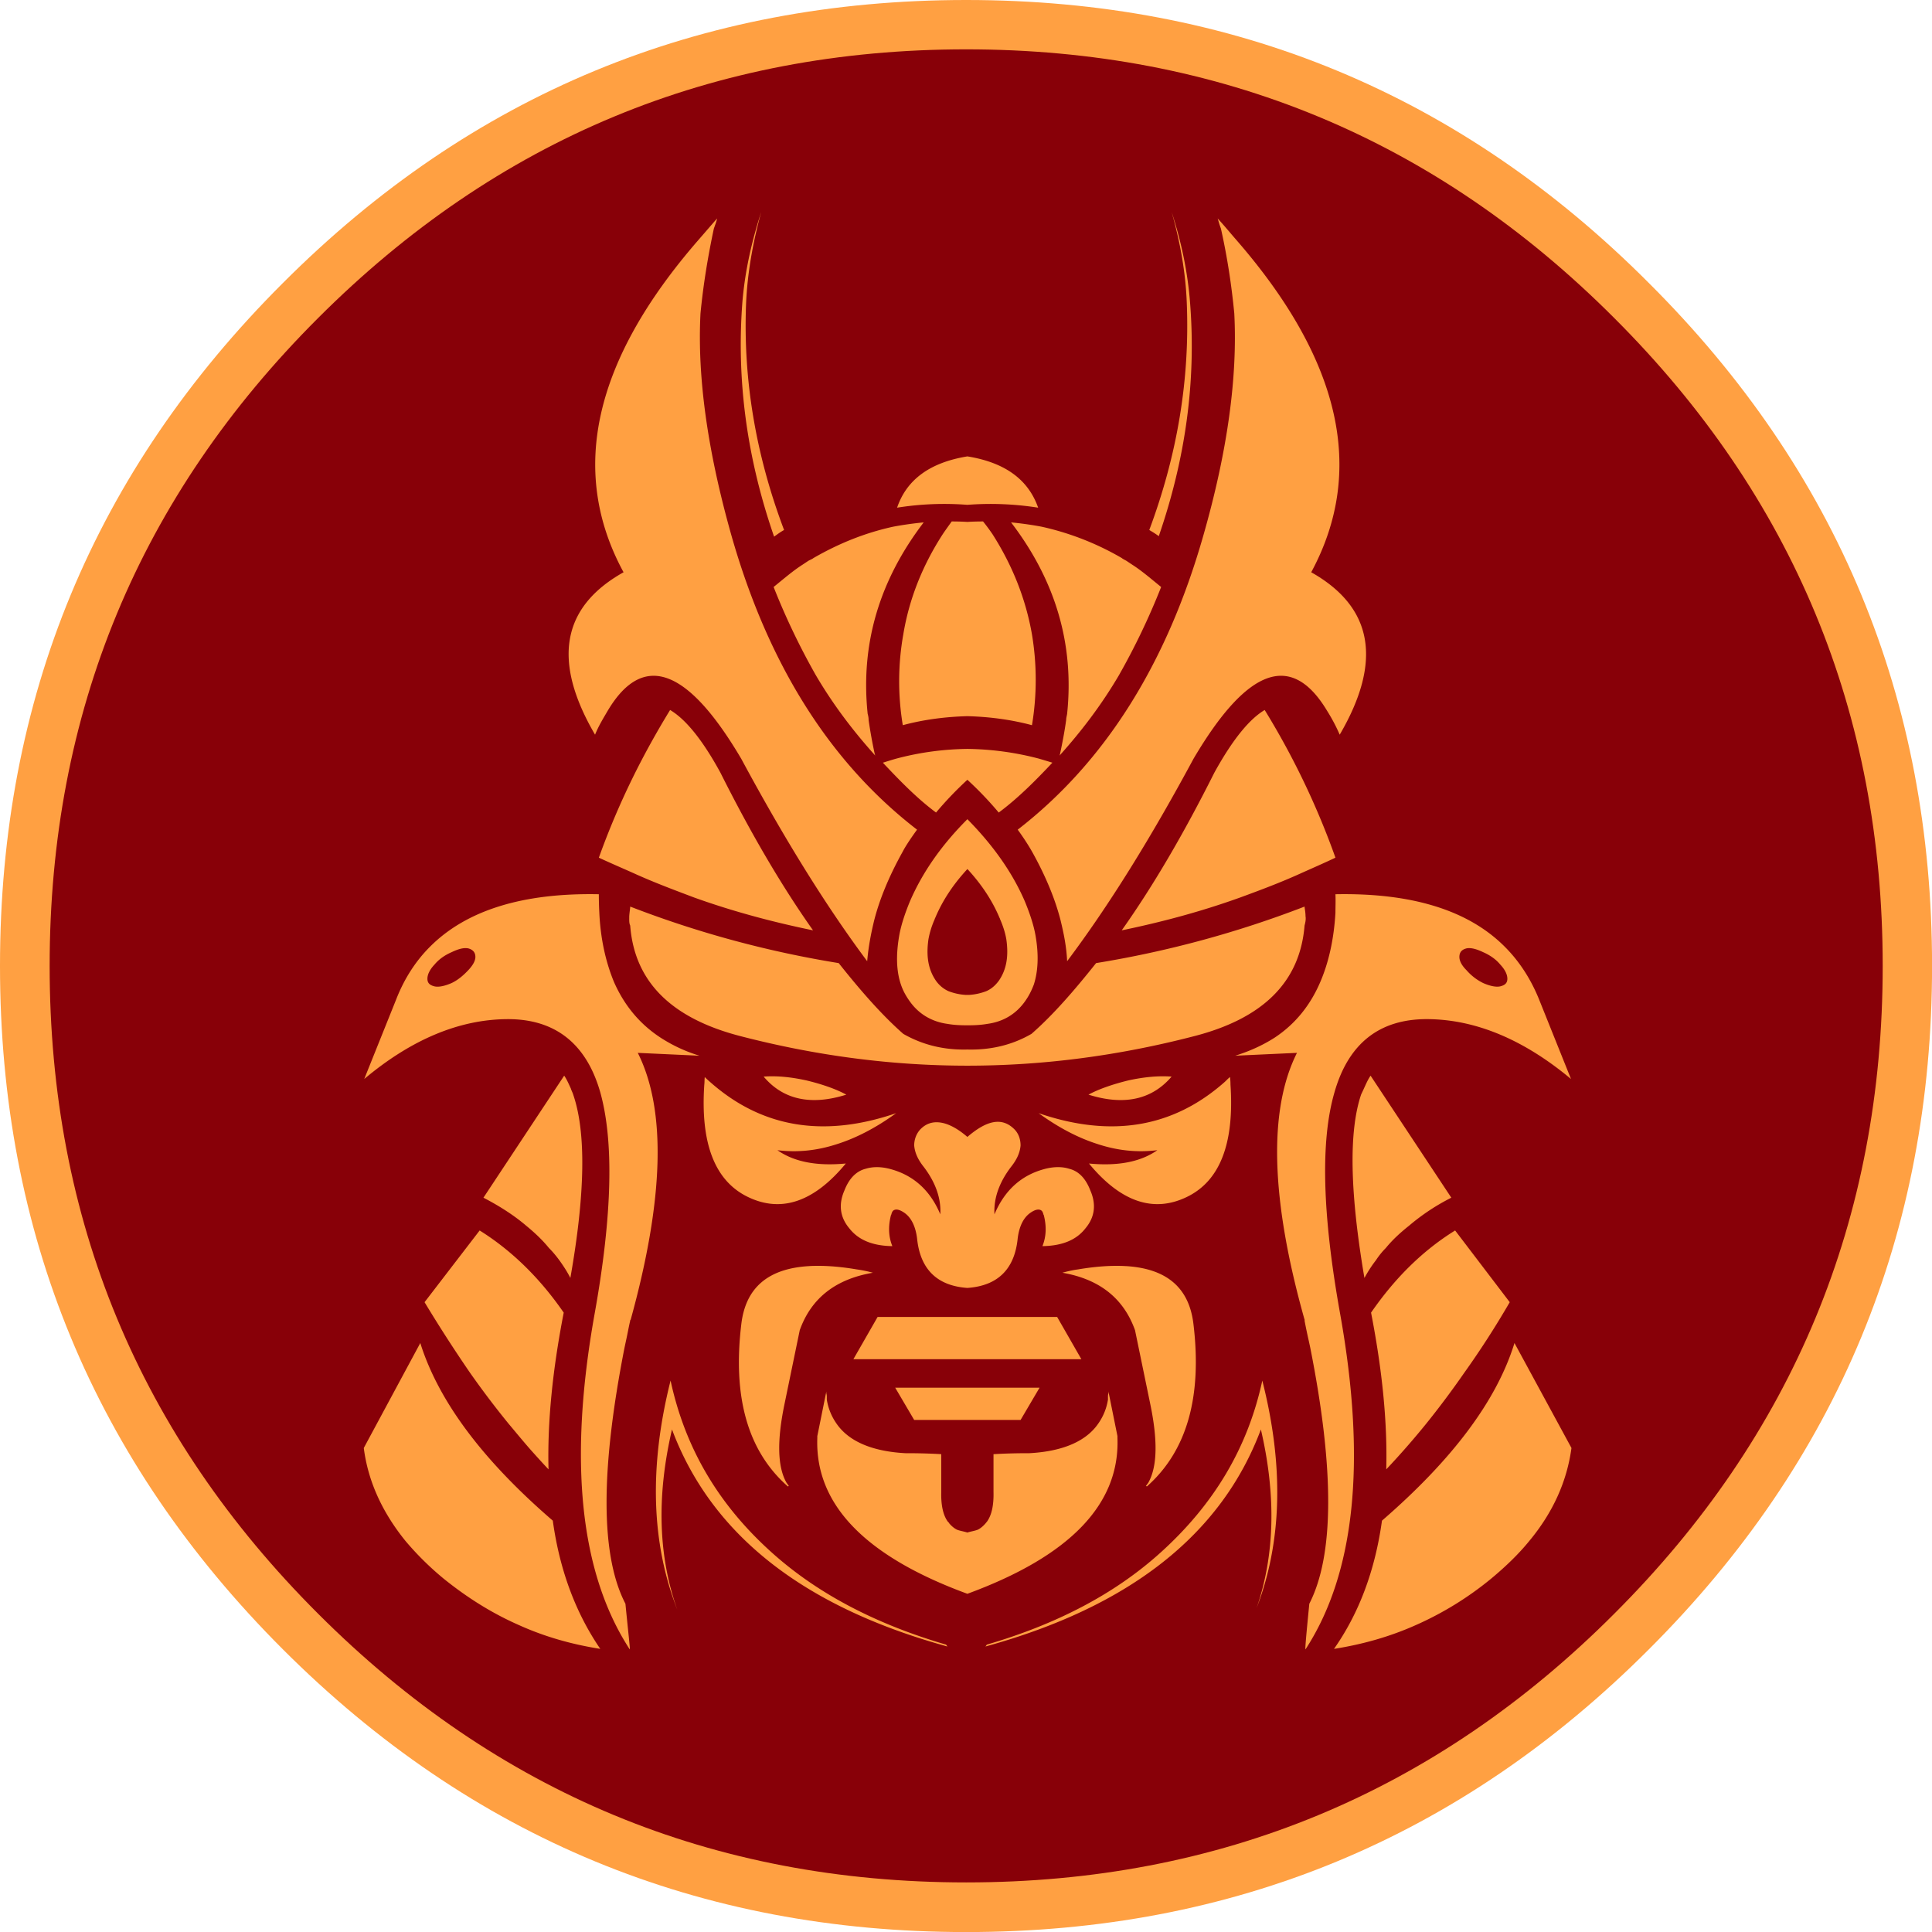
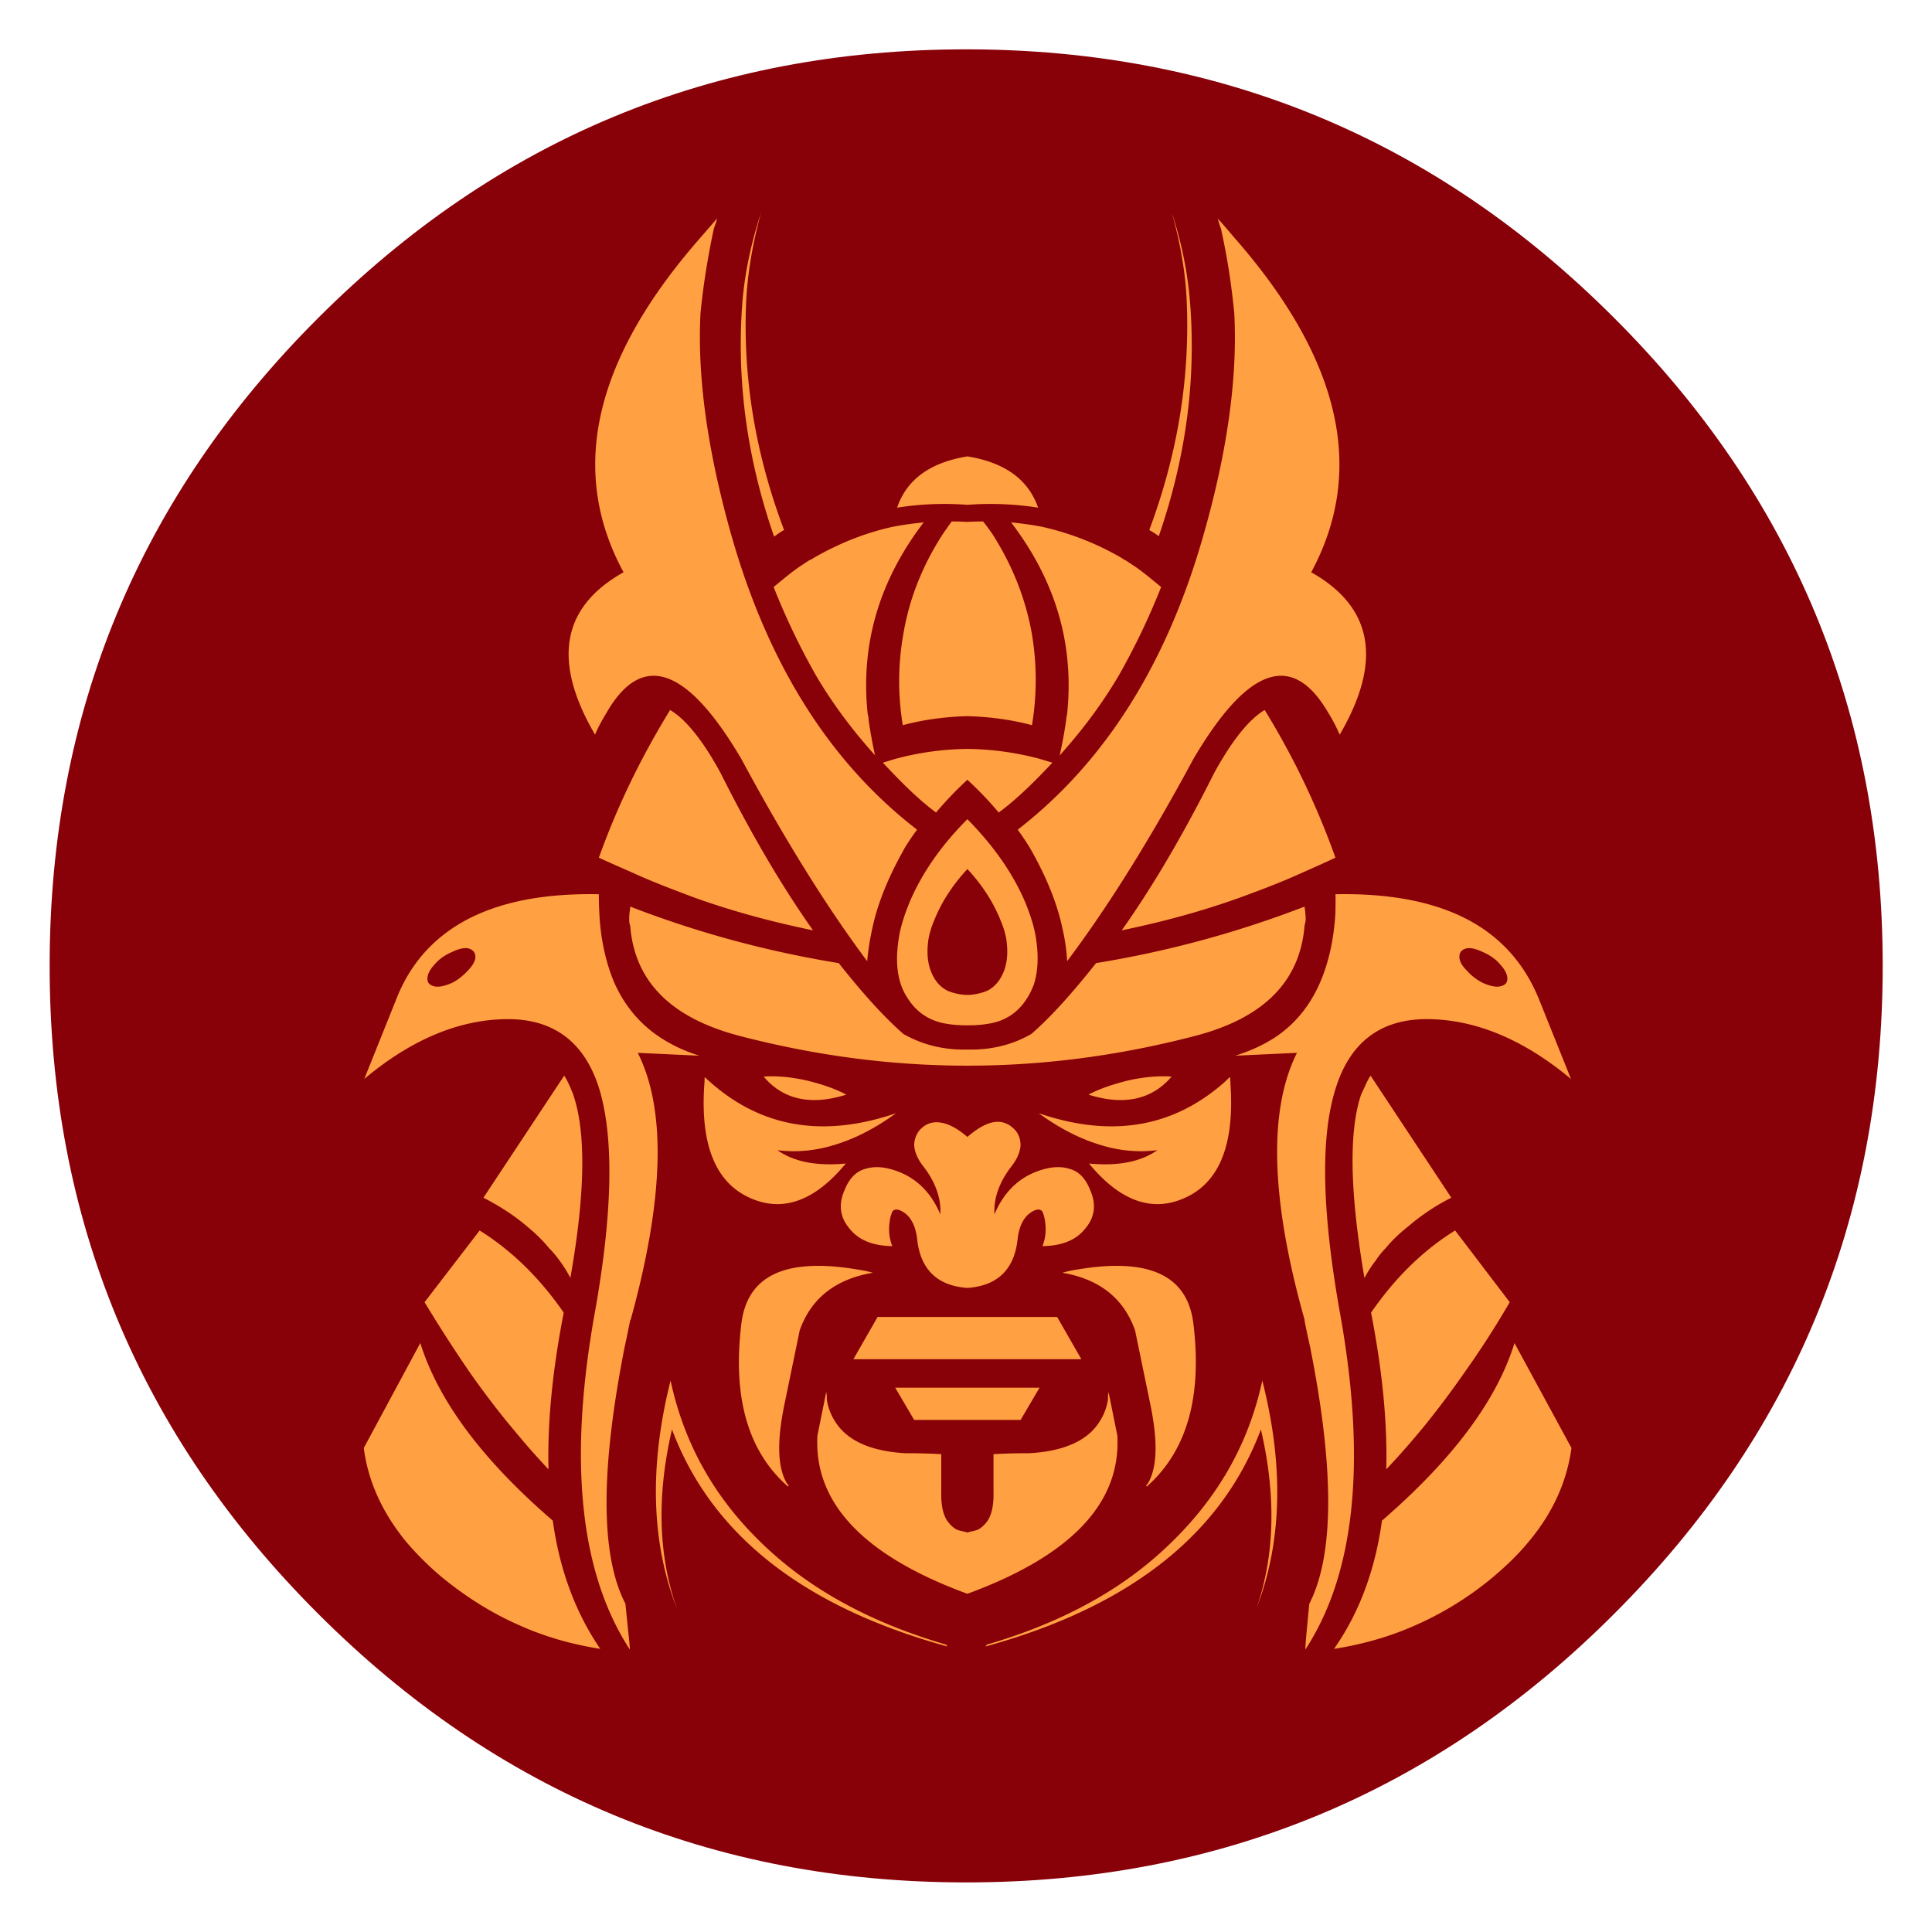
<svg xmlns="http://www.w3.org/2000/svg" xmlns:ns1="http://vectornator.io" viewBox="0 0 127.13 127.13" fill-rule="evenodd" clip-rule="evenodd" stroke-linecap="round" stroke-linejoin="round">
  <g ns1:layerName="logo">
-     <path d="M127.134 63.557c0-17.573-6.196-32.536-18.629-44.928C96.113 6.196 81.15 0 63.577 0 46.004 0 31.021 6.196 18.609 18.629 6.196 31.021 0 45.984 0 63.557c0 17.573 6.196 32.556 18.609 44.968 12.412 12.413 27.395 18.609 44.968 18.609 17.573 0 32.536-6.196 44.928-18.609 12.433-12.412 18.629-27.395 18.629-44.968" fill="#ffa042" />
    <path d="M123.886 63.557c0-16.656-5.897-30.882-17.672-42.637C94.458 9.145 80.234 3.247 63.576 3.247c-16.676 0-30.86 5.898-42.637 17.673C9.164 32.675 3.267 46.901 3.267 63.557c0 16.676 5.897 30.882 17.672 42.637 11.776 11.775 25.961 17.673 42.637 17.673 16.657 0 30.882-5.898 42.638-17.673 11.775-11.755 17.672-25.961 17.672-42.637" fill="#880008" />
    <path d="M50.094 13.938c-.629 1.936-1.086 3.935-1.25 6.03-.38 5.14.32 10.224 2.093 15.345.22-.16.437-.319.657-.438-1.873-4.961-2.7-9.925-2.5-14.906.092-2.08.464-4.087 1-6.032zm27 0c.55 1.944.926 3.952 1 6.03.199 4.982-.616 9.946-2.469 14.907.188.112.43.256.625.406 1.765-5.11 2.46-10.182 2.063-15.312-.158-2.096-.59-4.095-1.22-6.032zm-29.906.437c-.439.498-.833.96-1.25 1.438-6.855 7.89-8.533 15.168-4.907 21.843-4.084 2.291-4.704 5.846-1.875 10.688.24-.598.566-1.116.844-1.594 2.311-3.865 5.235-2.83 8.781 3.188 2.79 5.18 5.532 9.626 8.282 13.312.08-.937.248-1.822.468-2.719.338-1.315.94-2.826 1.875-4.5.14-.278.459-.78.938-1.437-5.76-4.443-9.808-10.907-12.219-19.375-1.554-5.5-2.25-10.37-2.031-14.594.179-1.853.477-3.69.875-5.563.02-.08.042-.108.062-.187.06-.159.117-.321.157-.5zm32.937 0c.06.179.096.341.156.5.02.079.043.107.063.188.418 1.873.696 3.709.875 5.562.22 4.224-.457 9.095-2.031 14.594-2.41 8.468-6.481 14.932-12.22 19.375.479.658.78 1.16.938 1.437.937 1.674 1.537 3.185 1.875 4.5.22.897.398 1.782.438 2.719 2.769-3.686 5.522-8.133 8.312-13.313 3.546-6.017 6.45-7.052 8.781-3.187.3.478.585.996.844 1.594 2.83-4.842 2.19-8.397-1.875-10.688 3.606-6.675 1.948-13.953-4.906-21.843-.418-.479-.792-.94-1.25-1.438zM63.656 30.031c-2.43.398-3.988 1.502-4.625 3.375a19.798 19.798 0 0 1 4.625-.187 20.109 20.109 0 0 1 4.657.187c-.659-1.873-2.206-2.977-4.657-3.375zm-1.031 4.282c-.199.279-.394.544-.594.843-1.354 2.092-2.215 4.302-2.593 6.594a17.618 17.618 0 0 0-.032 5.969c1.414-.38 2.836-.554 4.25-.594 1.415.04 2.835.215 4.25.594a18.164 18.164 0 0 0 0-5.969c-.399-2.292-1.259-4.502-2.594-6.594a12.8 12.8 0 0 0-.624-.843c-.359 0-.713.01-1.032.03-.319-.02-.672-.03-1.031-.03zm-1.844.062a22.26 22.26 0 0 0-2 .281c-1.833.4-3.557 1.087-5.25 2.063-.1.08-.245.128-.343.187l-.376.25c-.653.416-1.276.962-1.906 1.469a45.993 45.993 0 0 0 2.782 5.813c1.166 1.982 2.488 3.704 3.906 5.28l-.032-.093a31.365 31.365 0 0 1-.406-2.25c0-.139-.022-.266-.062-.406-.48-4.602.778-8.788 3.687-12.594zm5.75 0c2.91 3.806 4.166 7.992 3.688 12.594-.02.14-.063.267-.063.406-.1.738-.246 1.493-.406 2.25l-.031.094c1.417-1.577 2.74-3.299 3.906-5.282a45.924 45.924 0 0 0 2.781-5.812c-.631-.507-1.252-1.053-1.906-1.469l-.375-.25c-.1-.059-.213-.107-.313-.187a18.328 18.328 0 0 0-5.28-2.063 22.22 22.22 0 0 0-2-.281zM44.094 46.719c-1.731 2.829-3.341 5.97-4.688 9.718.776.36 1.555.693 2.313 1.032 1.315.598 2.654 1.096 3.968 1.593 2.607.935 5.21 1.62 7.813 2.157-2.058-2.91-4.078-6.354-6.094-10.375-1.224-2.244-2.332-3.546-3.312-4.125zm39.125 0c-.976.579-2.076 1.881-3.313 4.125-2.016 4.021-4.033 7.465-6.094 10.375 2.595-.537 5.185-1.223 7.782-2.157 1.355-.497 2.685-.995 4-1.593.757-.34 1.524-.672 2.281-1.032a51.631 51.631 0 0 0-4.656-9.718zM63.656 49.28c-1.574.02-3.11.226-4.625.625-.322.087-.63.189-.937.282 1.112 1.178 2.236 2.342 3.5 3.28a23.295 23.295 0 0 1 2.062-2.156 23.166 23.166 0 0 1 2.063 2.157c1.27-.943 2.414-2.096 3.531-3.282-.31-.094-.624-.191-.938-.28a19.344 19.344 0 0 0-4.656-.626zm0 4.625c-1.713 1.714-2.964 3.514-3.781 5.407-.378.915-.619 1.705-.719 2.343-.199 1.195-.174 2.248.125 3.125.14.418.336.766.594 1.125.598.836 1.453 1.329 2.469 1.469.459.08.894.094 1.312.094.418 0 .855-.014 1.313-.094 1.036-.14 1.87-.633 2.469-1.469.258-.359.434-.707.593-1.125.28-.877.324-1.93.125-3.125-.1-.638-.34-1.428-.719-2.343-.816-1.894-2.087-3.693-3.78-5.407zm0 3.282.032.03c.897.977 1.584 2.01 2.062 3.126.02.06.043.077.063.156.218.498.347.953.406 1.313.16 1.114.009 1.97-.469 2.687-.239.339-.525.58-.844.719a3.76 3.76 0 0 1-1.156.25h-.188a3.743 3.743 0 0 1-1.156-.25 2.04 2.04 0 0 1-.843-.719c-.479-.717-.628-1.572-.47-2.688A5.64 5.64 0 0 1 61.5 60.5c.02-.079.042-.096.063-.156.477-1.116 1.166-2.15 2.062-3.125l.031-.032zm-24.25 1.656c-5.02-.1-8.734 1.059-11.125 3.468-.956.958-1.7 2.134-2.218 3.47L23.968 71c3.108-2.609 6.258-3.918 9.406-3.938 3.148-.02 5.209 1.605 6.125 4.813.896 3.208.801 8.059-.375 14.594-1.733 9.703-.956 17.041 2.313 22.062.038.02-.082-.968-.282-3-1.653-3.188-1.636-8.815-.062-16.844l.093-.437c.1-.439.183-.926.282-1.344 0-.04.011-.062.031-.062 2.192-7.93 2.36-13.797.469-17.563l4.062.188a10.1 10.1 0 0 1-2.562-1.188c-1.375-.897-2.385-2.122-3.063-3.656-.538-1.295-.889-2.828-.968-4.563-.02-.398-.032-.78-.032-1.218zm48.469 0c.02.438 0 .82 0 1.218-.1 1.735-.442 3.268-1 4.563-.658 1.534-1.646 2.76-3 3.656-.778.498-1.637.889-2.594 1.188l4.063-.188c-1.893 3.766-1.732 9.633.5 17.563.02 0 0 .022 0 .062.079.418.181.905.281 1.344l.094.438c1.595 8.028 1.57 13.655-.063 16.843-.2 2.032-.29 3.02-.25 3 3.267-5.021 4.014-12.36 2.281-22.062-1.174-6.535-1.311-11.386-.374-14.594.915-3.208 2.956-4.832 6.124-4.813 3.148.022 6.31 1.328 9.438 3.938l-2.094-5.219c-.538-1.335-1.293-2.512-2.25-3.469-2.39-2.41-6.115-3.568-11.156-3.468zm-46.406.812c0 .12-.043.346-.063.625 0 .24-.016.465.063.625.28 3.686 2.698 6.105 7.281 7.282 5.001 1.294 9.965 1.937 14.906 1.937 4.941 0 9.905-.642 14.907-1.938 4.581-1.175 6.982-3.595 7.28-7.28.04-.16.103-.387.063-.626 0-.279-.062-.506-.062-.625a68.595 68.595 0 0 1-13.719 3.719c-1.408 1.77-2.808 3.394-4.25 4.656-1.235.717-2.644 1.072-4.219 1.031-1.573.04-2.963-.314-4.218-1.03-1.436-1.263-2.846-2.888-4.25-4.657a68.32 68.32 0 0 1-13.72-3.719zm-10.657 2.75c.3.08.47.264.47.563 0 .259-.17.556-.47.875-.319.338-.674.645-1.093.843-.458.2-.847.28-1.125.22-.32-.08-.469-.223-.469-.5 0-.28.15-.6.469-.938.278-.338.667-.614 1.125-.813.419-.199.774-.31 1.093-.25zm65.688 0c.299-.06.675.051 1.094.25.458.2.847.475 1.125.813.319.339.469.658.469.937 0 .278-.15.42-.47.5-.277.06-.666-.019-1.124-.219a3.488 3.488 0 0 1-1.094-.843c-.319-.318-.469-.616-.469-.875 0-.3.15-.483.469-.563zM37.125 70.78l-5.313 8.031c1.037.538 1.996 1.147 2.813 1.844.558.458 1.062.931 1.5 1.469.24.239.468.513.688.813.258.358.52.758.718 1.156.977-5.518 1.045-9.572.188-12.063-.04-.139-.117-.266-.157-.406-.14-.299-.258-.585-.437-.844zm53.063 0c-.18.26-.299.545-.438.844-.06.14-.127.267-.188.406-.835 2.491-.717 6.545.22 12.063.218-.398.47-.798.75-1.156.198-.3.416-.574.656-.813.438-.538.953-1.01 1.53-1.469a14.04 14.04 0 0 1 2.782-1.844l-5.313-8.03zm-39.938.063c1.275 1.514 3.106 1.924 5.438 1.187-.659-.358-1.55-.678-2.626-.937-1.095-.24-2.016-.31-2.812-.25zm26.844 0c-.817-.06-1.748.01-2.844.25-1.056.259-1.968.58-2.625.937 2.351.738 4.174.327 5.469-1.187zm-30.719.031c-.02.16-.011.341-.031.5-.26 3.866.692 6.319 2.843 7.375 2.233 1.096 4.397.323 6.47-2.188-1.894.18-3.385-.097-4.5-.874 1.314.159 2.602.031 3.937-.407 1.255-.399 2.56-1.075 3.875-2.031-4.762 1.634-8.832.958-12.219-2.031a7.45 7.45 0 0 1-.375-.344zm34.563 0c-.14.1-.237.224-.376.344-3.388 2.989-7.456 3.665-12.218 2.031 1.315.956 2.62 1.633 3.875 2.031 1.335.44 2.622.566 3.937.406-1.115.778-2.607 1.056-4.5.876 2.073 2.51 4.237 3.283 6.469 2.187 2.152-1.056 3.103-3.51 2.844-7.375 0-.159-.011-.34-.031-.5zm-15.563 2.969c-.509.09-1.08.42-1.719.969-.637-.549-1.213-.85-1.718-.938-.506-.087-.956.028-1.344.406-.28.28-.438.675-.438 1.094.04.478.246.928.625 1.406.776 1.016 1.154 2.07 1.094 3.125-.678-1.613-1.796-2.57-3.25-2.969-.638-.18-1.198-.17-1.656-.03-.638.158-1.108.66-1.407 1.437-.398.916-.285 1.752.313 2.469.598.776 1.529 1.167 2.844 1.187-.26-.638-.274-1.313-.094-2.031l.031-.063a.55.55 0 0 1 .094-.219c.159-.16.434-.122.813.157.417.319.68.869.78 1.625.2 2.053 1.321 3.141 3.313 3.281 1.993-.14 3.114-1.228 3.313-3.281.099-.756.362-1.306.781-1.625.378-.28.653-.316.813-.156.04.058.073.118.093.218l.031.063c.18.718.165 1.393-.093 2.031 1.315-.02 2.246-.41 2.844-1.188.596-.716.71-1.552.312-2.468-.299-.777-.75-1.279-1.406-1.438-.438-.14-1.018-.149-1.656.031-1.454.398-2.573 1.356-3.25 2.97-.06-1.056.316-2.11 1.093-3.126.38-.478.585-.928.625-1.406 0-.419-.14-.815-.437-1.094-.389-.378-.835-.528-1.344-.437zm-33.813 7.125-3.625 4.719a94.687 94.687 0 0 0 3 4.656 59.105 59.105 0 0 0 2.532 3.344c.538.638 1.056 1.276 1.593 1.874.34.379.673.748 1.032 1.126-.08-3.088.263-6.527 1-10.313-1.594-2.311-3.46-4.112-5.532-5.406zm64.188 0c-2.092 1.295-3.937 3.095-5.531 5.406.737 3.786 1.08 7.225 1 10.313a52.921 52.921 0 0 0 2.625-3 58.596 58.596 0 0 0 2.5-3.344 58.51 58.51 0 0 0 3-4.656l-3.594-4.72zm-42.5 2.344c-2.705.154-4.184 1.421-4.469 3.812-.578 4.801.413 8.356 3.063 10.688l.062-.032c-.06-.08-.096-.139-.156-.219-.598-1.055-.624-2.796-.125-5.187l1-4.844c.757-2.112 2.361-3.363 4.813-3.781a8.359 8.359 0 0 0-1.063-.219c-1.17-.199-2.224-.27-3.125-.219zm20.813 0c-.902-.052-1.955.019-3.126.218-.317.04-.672.12-1.03.219 2.43.419 4.023 1.67 4.78 3.781l1 4.844c.499 2.391.472 4.132-.124 5.188-.06.08-.097.138-.157.218l.063.031c2.63-2.33 3.64-5.885 3.062-10.687-.283-2.391-1.764-3.658-4.469-3.813zM57.75 86.656l-1.594 2.781h15l-1.594-2.78H57.75zm-30.094 1.719-3.718 6.906c.279 2.191 1.216 4.233 2.75 6.125a19.563 19.563 0 0 0 2.5 2.469c1.553 1.255 3.195 2.285 4.968 3.063 1.674.756 3.451 1.263 5.344 1.562-1.594-2.331-2.667-5.13-3.125-8.438-4.643-4.004-7.523-7.881-8.719-11.687zm72 0c-1.175 3.806-4.097 7.683-8.719 11.687-.459 3.308-1.522 6.107-3.156 8.438 1.892-.298 3.682-.806 5.375-1.562a21.445 21.445 0 0 0 4.969-3.063c.957-.796 1.803-1.612 2.5-2.469 1.574-1.893 2.482-3.933 2.781-6.125l-3.75-6.906zm-55.531 2.469c-1.436 5.717-1.256 10.715.438 15.062-1.237-3.472-1.375-7.425-.344-11.844 2.59 6.914 8.64 11.672 18.125 14.282l-.094-.125c-4.517-1.319-8.394-3.297-11.469-6.063-3.507-3.148-5.699-6.87-6.656-11.312zm38.938 0c-.957 4.443-3.201 8.164-6.688 11.312-3.057 2.766-6.919 4.744-11.438 6.063l-.093.125c9.484-2.611 15.535-7.367 18.125-14.281 1.021 4.38.905 8.299-.281 11.749 1.66-4.323 1.816-9.297.374-14.968zm-24.157.469 1.25 2.124h7l1.25-2.124h-9.5zm-4.531.25-.594 2.937v.125c-.159 4.363 3.14 7.779 9.875 10.25 6.734-2.471 10.034-5.887 9.875-10.25V94.5l-.594-2.938v.126c-.04.118-.03.246-.03.406a3.732 3.732 0 0 1-.626 1.562c-.796 1.176-2.331 1.849-4.562 1.969h-.156c-.758 0-1.491.022-2.188.063v2.5c.02.816-.107 1.467-.406 1.906-.04.059-.065.076-.125.156-.14.16-.301.306-.5.406-.2.08-.429.108-.688.188-.259-.08-.487-.108-.687-.188-.2-.1-.36-.246-.5-.406-.04-.08-.085-.097-.125-.156-.3-.44-.427-1.09-.407-1.906v-2.501a38.27 38.27 0 0 0-2.187-.062h-.156c-2.231-.12-3.767-.793-4.563-1.969a3.748 3.748 0 0 1-.625-1.562c0-.16.009-.287-.031-.406v-.126z" fill="#ffa042" />
  </g>
</svg>